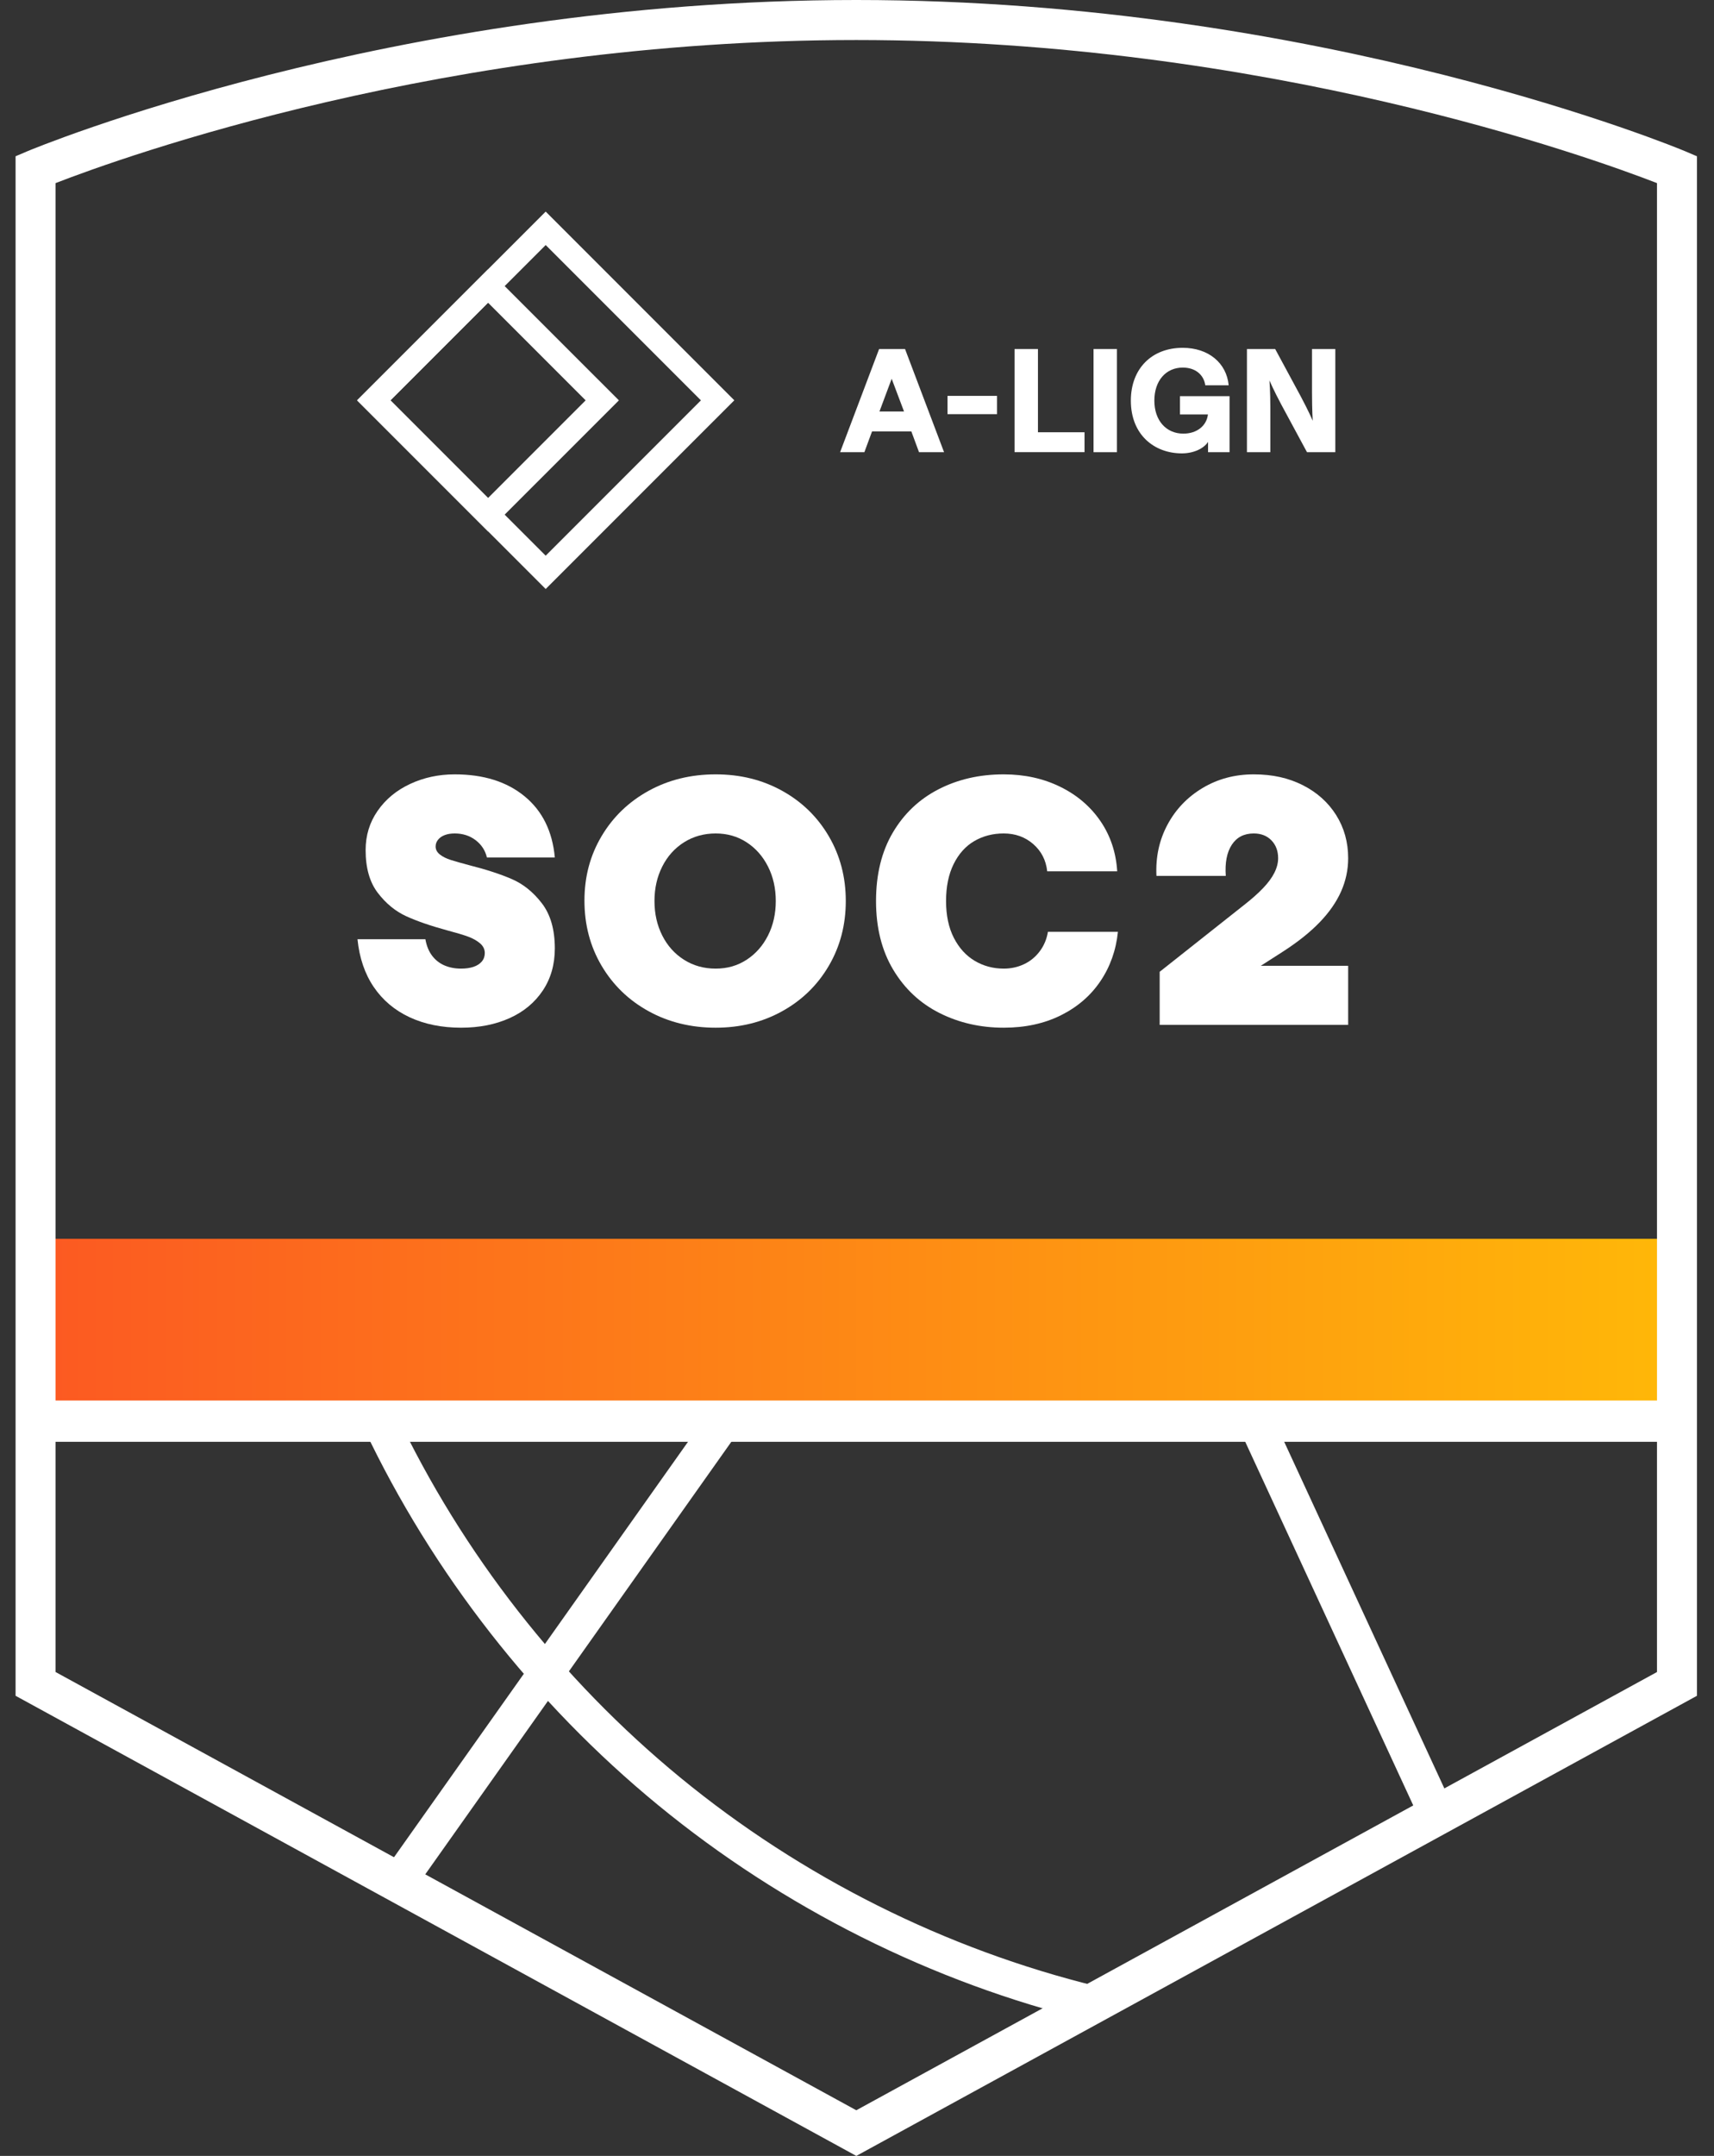
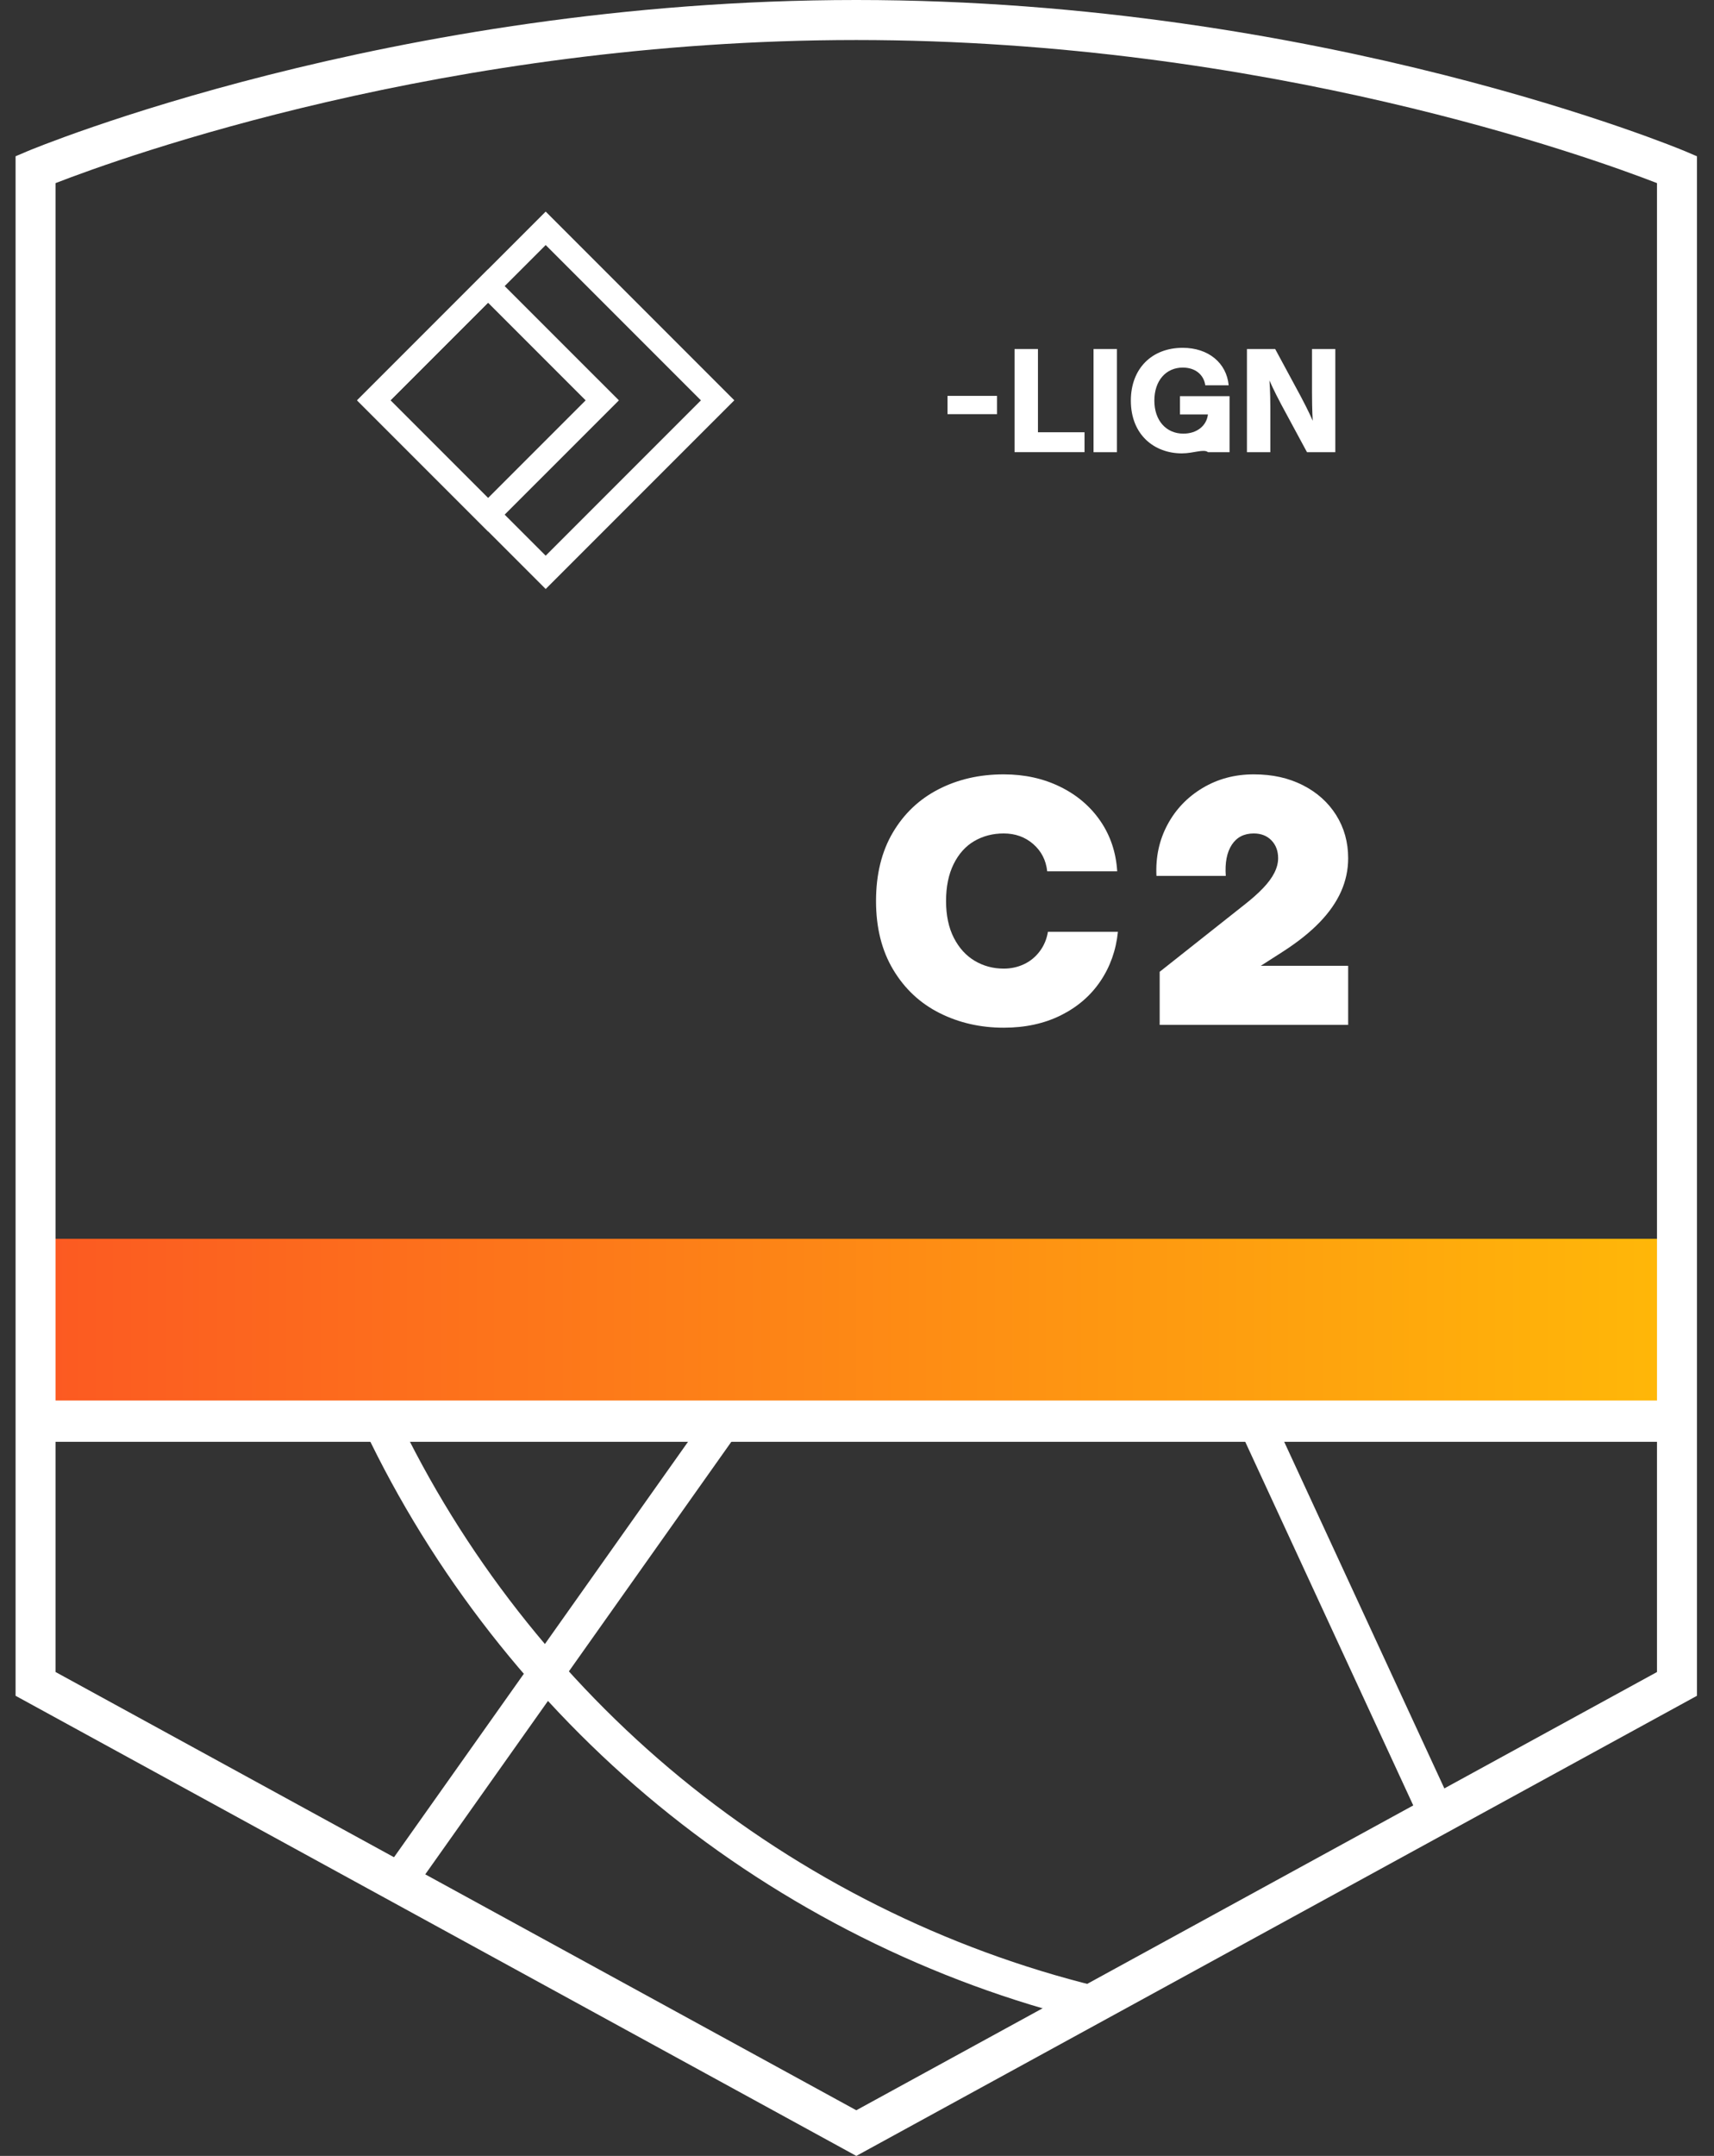
<svg xmlns="http://www.w3.org/2000/svg" width="70" height="88" viewBox="0 0 70 88" fill="none">
  <rect x="0" y="0" width="70" height="88" fill="#333333" stroke="none" />
  <g clip-path="url(#clip0_7763_5405)">
    <path d="M68.488 50.565H1.454V58.007H68.488V50.565Z" fill="url(#paint0_linear_7763_5405)" />
    <path d="M34.971 88L0.636 69.219V6.379L1.134 6.167C1.281 6.104 15.931 0 34.971 0C54.011 0 68.661 6.104 68.806 6.167L69.304 6.379V69.219L34.969 88.002L34.971 88ZM2.27 68.249L34.971 86.137L67.672 68.249V7.474C64.978 6.429 51.71 1.634 34.971 1.634C18.232 1.634 4.961 6.429 2.27 7.474V68.249Z" fill="white" />
    <path d="M68.488 57.167H1.454V58.852H68.488V57.167Z" fill="white" />
    <path d="M22.286 24.042L14.583 16.34L22.286 8.637L29.989 16.34L22.286 24.042ZM15.945 16.342L22.286 22.682L28.626 16.342L22.286 10.002L15.945 16.342Z" fill="white" />
    <path d="M19.929 21.688L14.583 16.342L19.929 10.996L25.276 16.342L19.929 21.688ZM15.945 16.342L19.932 20.328L23.918 16.342L19.932 12.356L15.945 16.342Z" fill="white" />
-     <path d="M35.903 14.246H36.962L38.556 18.458H37.533L37.22 17.611H35.614L35.301 18.458H34.31L35.903 14.246ZM36.921 16.797L36.416 15.461L35.917 16.797H36.921Z" fill="white" />
    <path d="M38.697 16.159H40.719V16.905H38.697V16.159Z" fill="white" />
    <path d="M41.435 14.246H42.39V17.644H44.292V18.456H41.435V14.243V14.246Z" fill="white" />
    <path d="M44.66 14.246H45.616V18.458H44.66V14.246Z" fill="white" />
-     <path d="M46.184 16.352C46.184 15.047 47.038 14.197 48.302 14.197C49.361 14.197 50.095 14.823 50.179 15.726H49.224C49.164 15.3 48.822 15.004 48.304 15.004C47.618 15.004 47.144 15.538 47.144 16.352C47.144 17.165 47.626 17.7 48.328 17.7C48.887 17.7 49.279 17.375 49.332 16.917H48.189V16.171H50.215V18.458H49.337V18.037C49.161 18.314 48.742 18.506 48.266 18.506C47.154 18.506 46.184 17.76 46.184 16.352Z" fill="white" />
+     <path d="M46.184 16.352C46.184 15.047 47.038 14.197 48.302 14.197C49.361 14.197 50.095 14.823 50.179 15.726H49.224C49.164 15.3 48.822 15.004 48.304 15.004C47.618 15.004 47.144 15.538 47.144 16.352C47.144 17.165 47.626 17.7 48.328 17.7C48.887 17.7 49.279 17.375 49.332 16.917H48.189V16.171H50.215V18.458H49.337C49.161 18.314 48.742 18.506 48.266 18.506C47.154 18.506 46.184 17.76 46.184 16.352Z" fill="white" />
    <path d="M50.923 14.246H52.078L53.118 16.171C53.443 16.778 53.612 17.175 53.612 17.175C53.612 17.175 53.583 16.742 53.583 16.056V14.246H54.534V18.458H53.378L52.338 16.532C52.013 15.926 51.845 15.529 51.845 15.529C51.845 15.529 51.881 15.962 51.881 16.648V18.458H50.925V14.246H50.923Z" fill="white" />
-     <path d="M16.73 41.523C16.119 41.239 15.63 40.827 15.264 40.288C14.898 39.749 14.677 39.099 14.6 38.338H17.373C17.421 38.608 17.512 38.832 17.647 39.01C17.782 39.188 17.95 39.32 18.152 39.407C18.355 39.494 18.581 39.537 18.831 39.537C19.024 39.537 19.192 39.513 19.337 39.465C19.481 39.417 19.594 39.344 19.676 39.248C19.758 39.152 19.799 39.036 19.799 38.901C19.799 38.748 19.734 38.615 19.604 38.504C19.474 38.394 19.31 38.302 19.113 38.23C18.916 38.158 18.634 38.074 18.268 37.977C17.594 37.794 17.036 37.602 16.593 37.4C16.15 37.197 15.762 36.88 15.43 36.446C15.098 36.013 14.932 35.43 14.932 34.699C14.932 34.102 15.095 33.567 15.423 33.096C15.75 32.624 16.193 32.258 16.752 31.998C17.31 31.738 17.917 31.608 18.571 31.608C19.746 31.608 20.697 31.906 21.424 32.503C22.151 33.1 22.562 33.933 22.659 35.002H19.886C19.818 34.713 19.664 34.477 19.424 34.294C19.183 34.111 18.899 34.02 18.571 34.02C18.417 34.02 18.282 34.041 18.167 34.085C18.051 34.128 17.96 34.191 17.893 34.273C17.825 34.355 17.791 34.448 17.791 34.554C17.791 34.679 17.849 34.788 17.965 34.879C18.08 34.971 18.23 35.045 18.413 35.103C18.596 35.161 18.851 35.233 19.178 35.32C19.862 35.493 20.437 35.681 20.904 35.883C21.371 36.085 21.78 36.415 22.131 36.872C22.483 37.33 22.659 37.944 22.659 38.714C22.659 39.368 22.495 39.941 22.168 40.432C21.84 40.923 21.388 41.299 20.81 41.559C20.232 41.819 19.573 41.949 18.831 41.949C18.042 41.949 17.341 41.807 16.73 41.523Z" fill="white" />
-     <path d="M26.491 41.277C25.677 40.83 25.037 40.211 24.57 39.422C24.103 38.632 23.869 37.746 23.869 36.764C23.869 35.782 24.103 34.913 24.57 34.128C25.037 33.343 25.677 32.727 26.491 32.279C27.304 31.832 28.216 31.608 29.227 31.608C30.238 31.608 31.134 31.832 31.943 32.279C32.752 32.727 33.387 33.346 33.849 34.135C34.311 34.925 34.542 35.806 34.542 36.778C34.542 37.751 34.311 38.632 33.849 39.422C33.387 40.211 32.752 40.83 31.943 41.277C31.134 41.725 30.229 41.949 29.227 41.949C28.226 41.949 27.304 41.725 26.491 41.277ZM30.491 39.176C30.862 38.935 31.153 38.605 31.365 38.187C31.577 37.768 31.683 37.298 31.683 36.778C31.683 36.258 31.577 35.789 31.365 35.37C31.153 34.951 30.862 34.622 30.491 34.381C30.12 34.14 29.699 34.02 29.227 34.02C28.756 34.02 28.315 34.14 27.935 34.381C27.555 34.622 27.258 34.951 27.047 35.37C26.835 35.789 26.729 36.258 26.729 36.778C26.729 37.298 26.835 37.768 27.047 38.187C27.258 38.605 27.555 38.935 27.935 39.176C28.315 39.417 28.746 39.537 29.227 39.537C29.709 39.537 30.12 39.417 30.491 39.176Z" fill="white" />
    <path d="M38.37 41.35C37.575 40.95 36.945 40.36 36.478 39.58C36.011 38.8 35.777 37.867 35.777 36.778C35.777 35.69 36.006 34.759 36.463 33.984C36.921 33.209 37.544 32.619 38.334 32.215C39.123 31.81 40.009 31.608 40.991 31.608C41.839 31.608 42.606 31.776 43.295 32.113C43.983 32.45 44.532 32.917 44.941 33.514C45.35 34.111 45.579 34.795 45.627 35.565H42.768C42.719 35.113 42.529 34.742 42.197 34.453C41.865 34.164 41.463 34.02 40.991 34.02C40.548 34.02 40.149 34.123 39.792 34.33C39.436 34.537 39.155 34.85 38.947 35.269C38.74 35.688 38.637 36.191 38.637 36.778C38.637 37.366 38.743 37.867 38.955 38.281C39.167 38.694 39.451 39.007 39.807 39.219C40.163 39.431 40.558 39.537 40.991 39.537C41.29 39.537 41.566 39.477 41.822 39.356C42.077 39.236 42.291 39.06 42.464 38.829C42.638 38.598 42.748 38.333 42.797 38.035H45.656C45.579 38.786 45.341 39.458 44.941 40.05C44.542 40.642 44.002 41.106 43.324 41.444C42.645 41.781 41.867 41.949 40.991 41.949C40.038 41.949 39.164 41.749 38.37 41.35Z" fill="white" />
    <path d="M47.361 39.667L50.812 36.937C51.12 36.697 51.378 36.468 51.585 36.251C51.792 36.035 51.946 35.825 52.047 35.623C52.148 35.421 52.199 35.223 52.199 35.031C52.199 34.732 52.107 34.489 51.924 34.301C51.742 34.114 51.501 34.02 51.202 34.02C50.807 34.02 50.509 34.174 50.307 34.482C50.105 34.79 50.023 35.214 50.061 35.753H47.23C47.192 34.992 47.341 34.297 47.678 33.666C48.015 33.035 48.494 32.535 49.115 32.164C49.736 31.793 50.432 31.608 51.202 31.608C51.973 31.608 52.62 31.755 53.203 32.048C53.785 32.342 54.24 32.749 54.568 33.269C54.895 33.789 55.059 34.376 55.059 35.031C55.059 35.503 54.962 35.955 54.77 36.389C54.577 36.822 54.286 37.241 53.896 37.645C53.506 38.049 53.013 38.444 52.416 38.829L52.372 38.858L51.491 39.422H55.059V41.833H47.361V39.667Z" fill="white" />
    <path d="M44.465 82.483C38.069 80.921 31.986 77.876 26.873 73.678C21.814 69.525 17.664 64.213 14.869 58.318L16.174 57.699C18.877 63.402 22.892 68.541 27.788 72.561C32.735 76.622 38.62 79.568 44.807 81.08L44.465 82.483Z" fill="white" />
    <path d="M28.991 57.591L15.664 76.413L16.843 77.248L30.17 58.425L28.991 57.591Z" fill="white" />
    <path d="M51.917 57.706L50.606 58.312L58.041 74.394L59.352 73.788L51.917 57.706Z" fill="white" />
  </g>
  <defs>
    <linearGradient id="paint0_linear_7763_5405" x1="1.454" y1="54.288" x2="68.488" y2="54.288" gradientUnits="userSpaceOnUse">
      <stop stop-color="#FC5922" />
      <stop offset="1" stop-color="#FFB808" />
    </linearGradient>
    <clipPath id="clip0_7763_5405">
      <rect width="68.668" height="88" fill="white" transform="translate(0.636)" />
    </clipPath>
  </defs>
</svg>